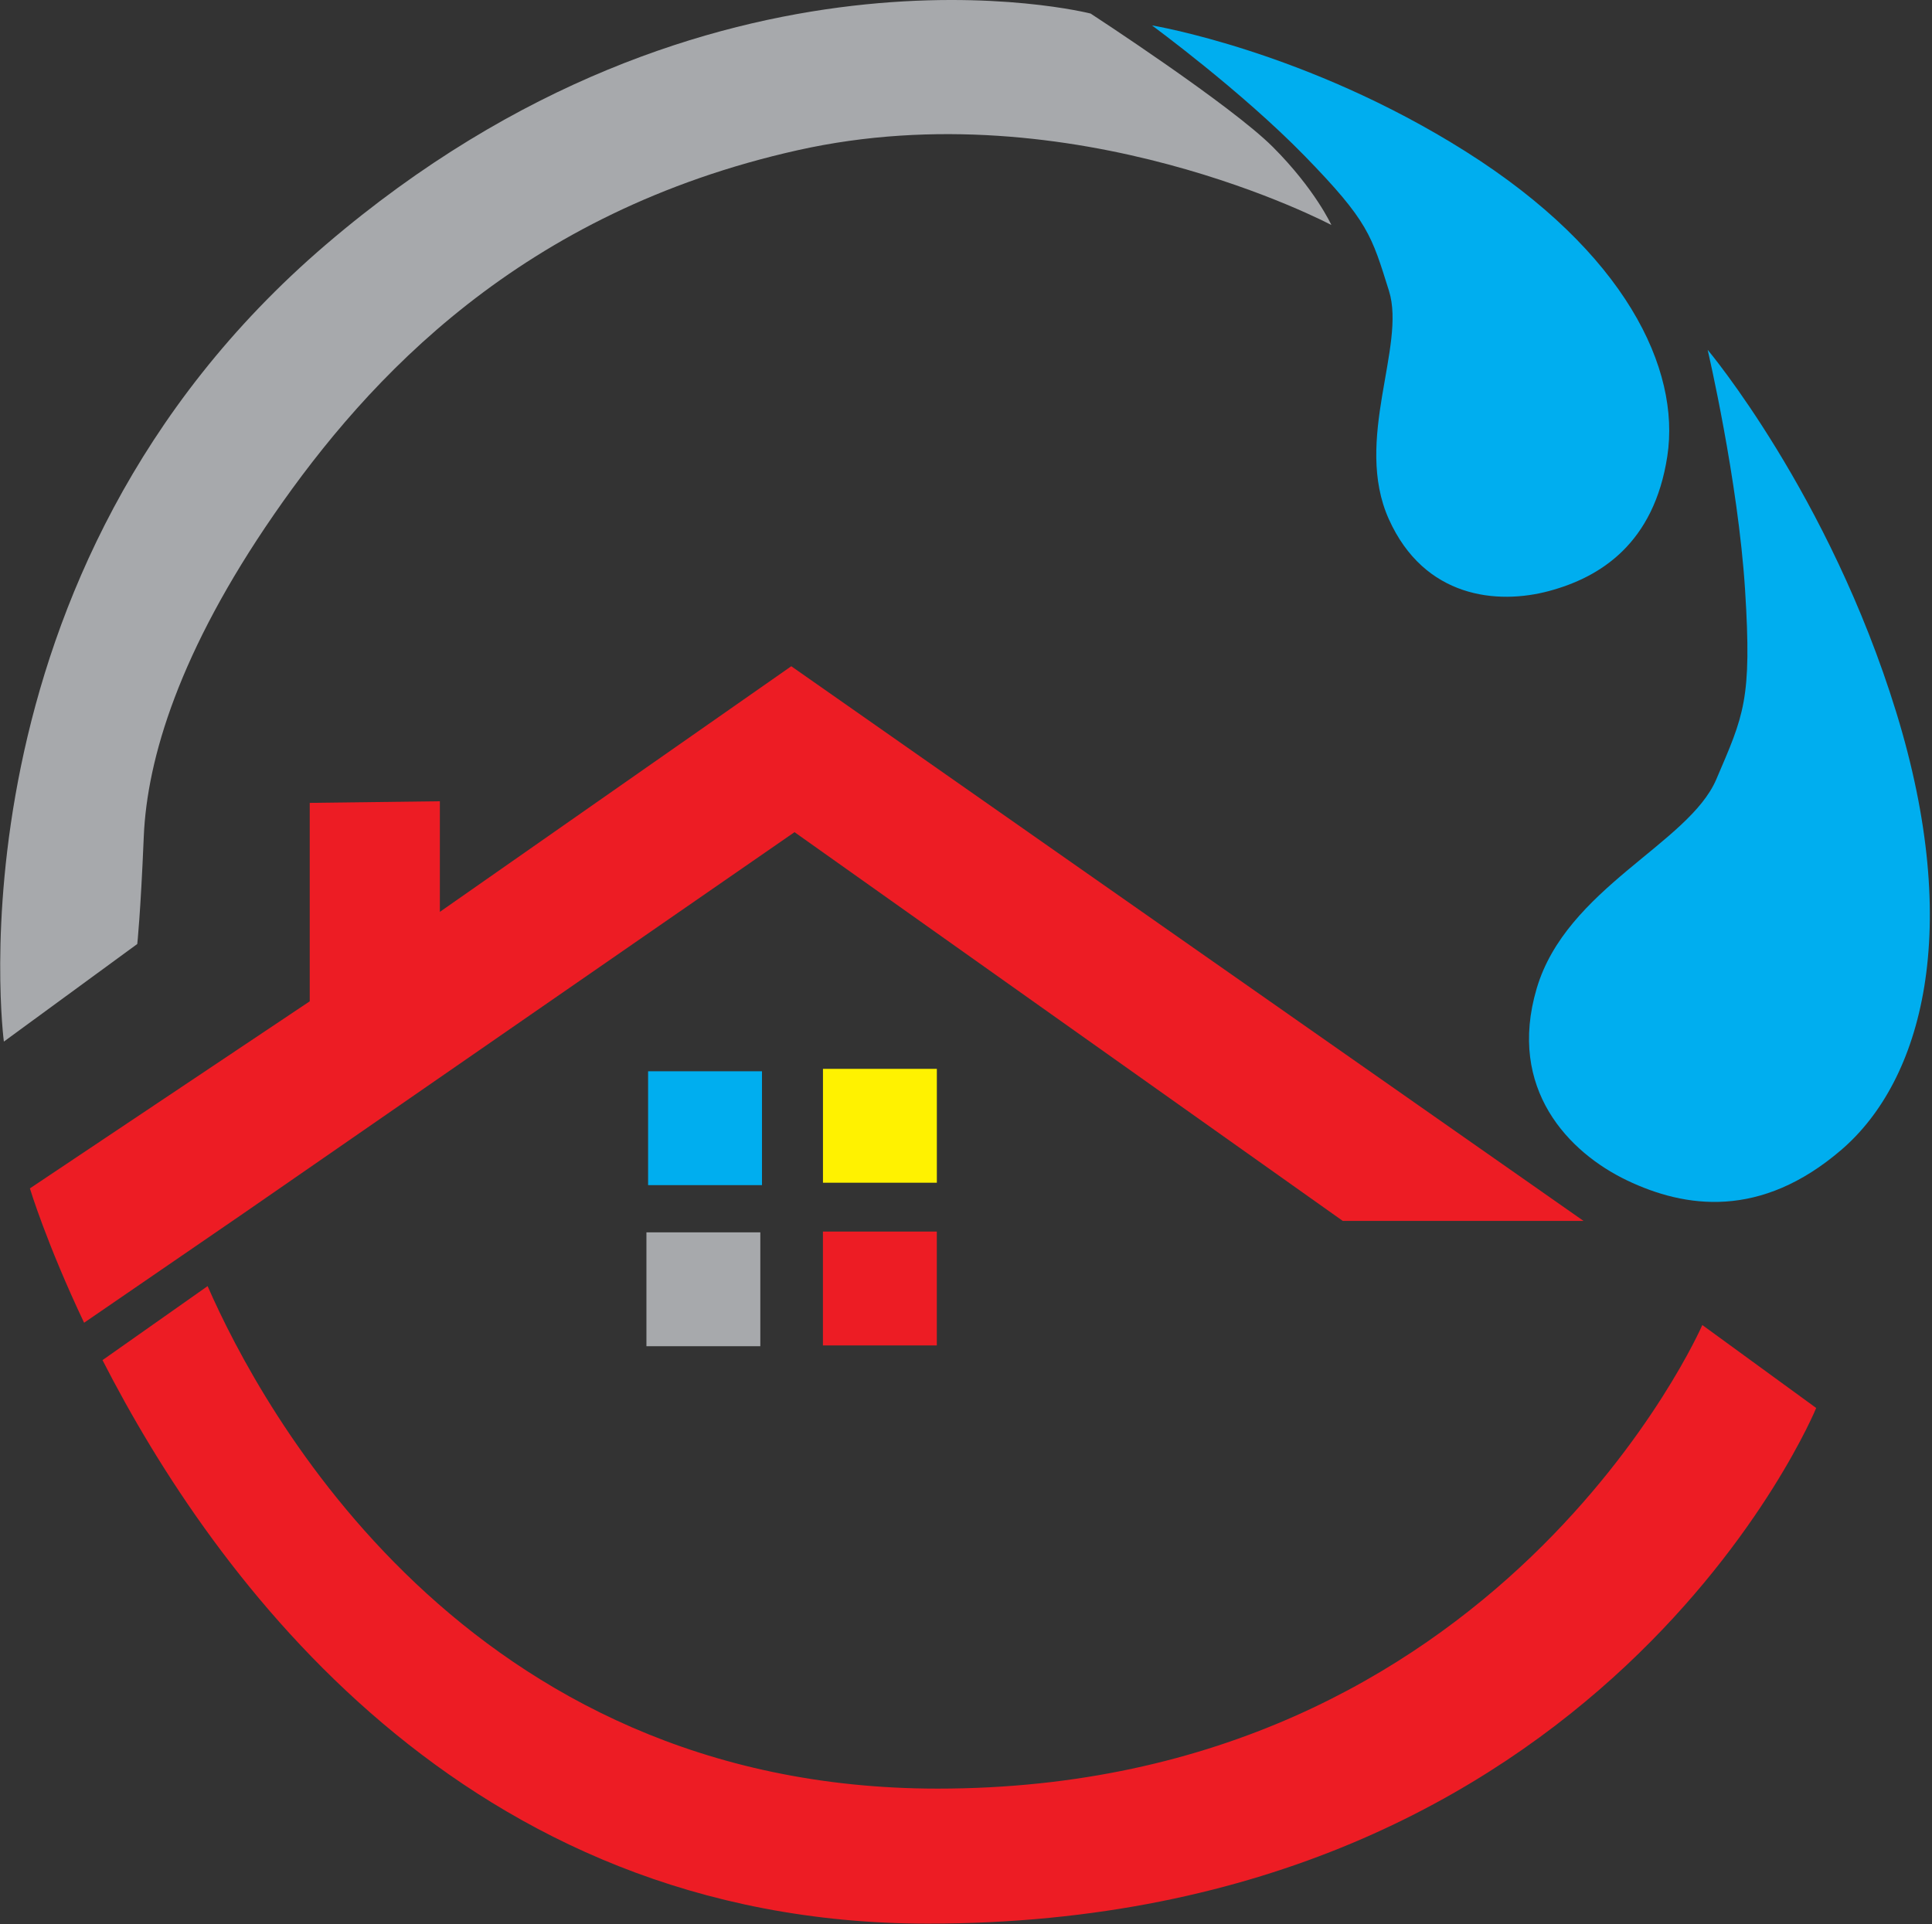
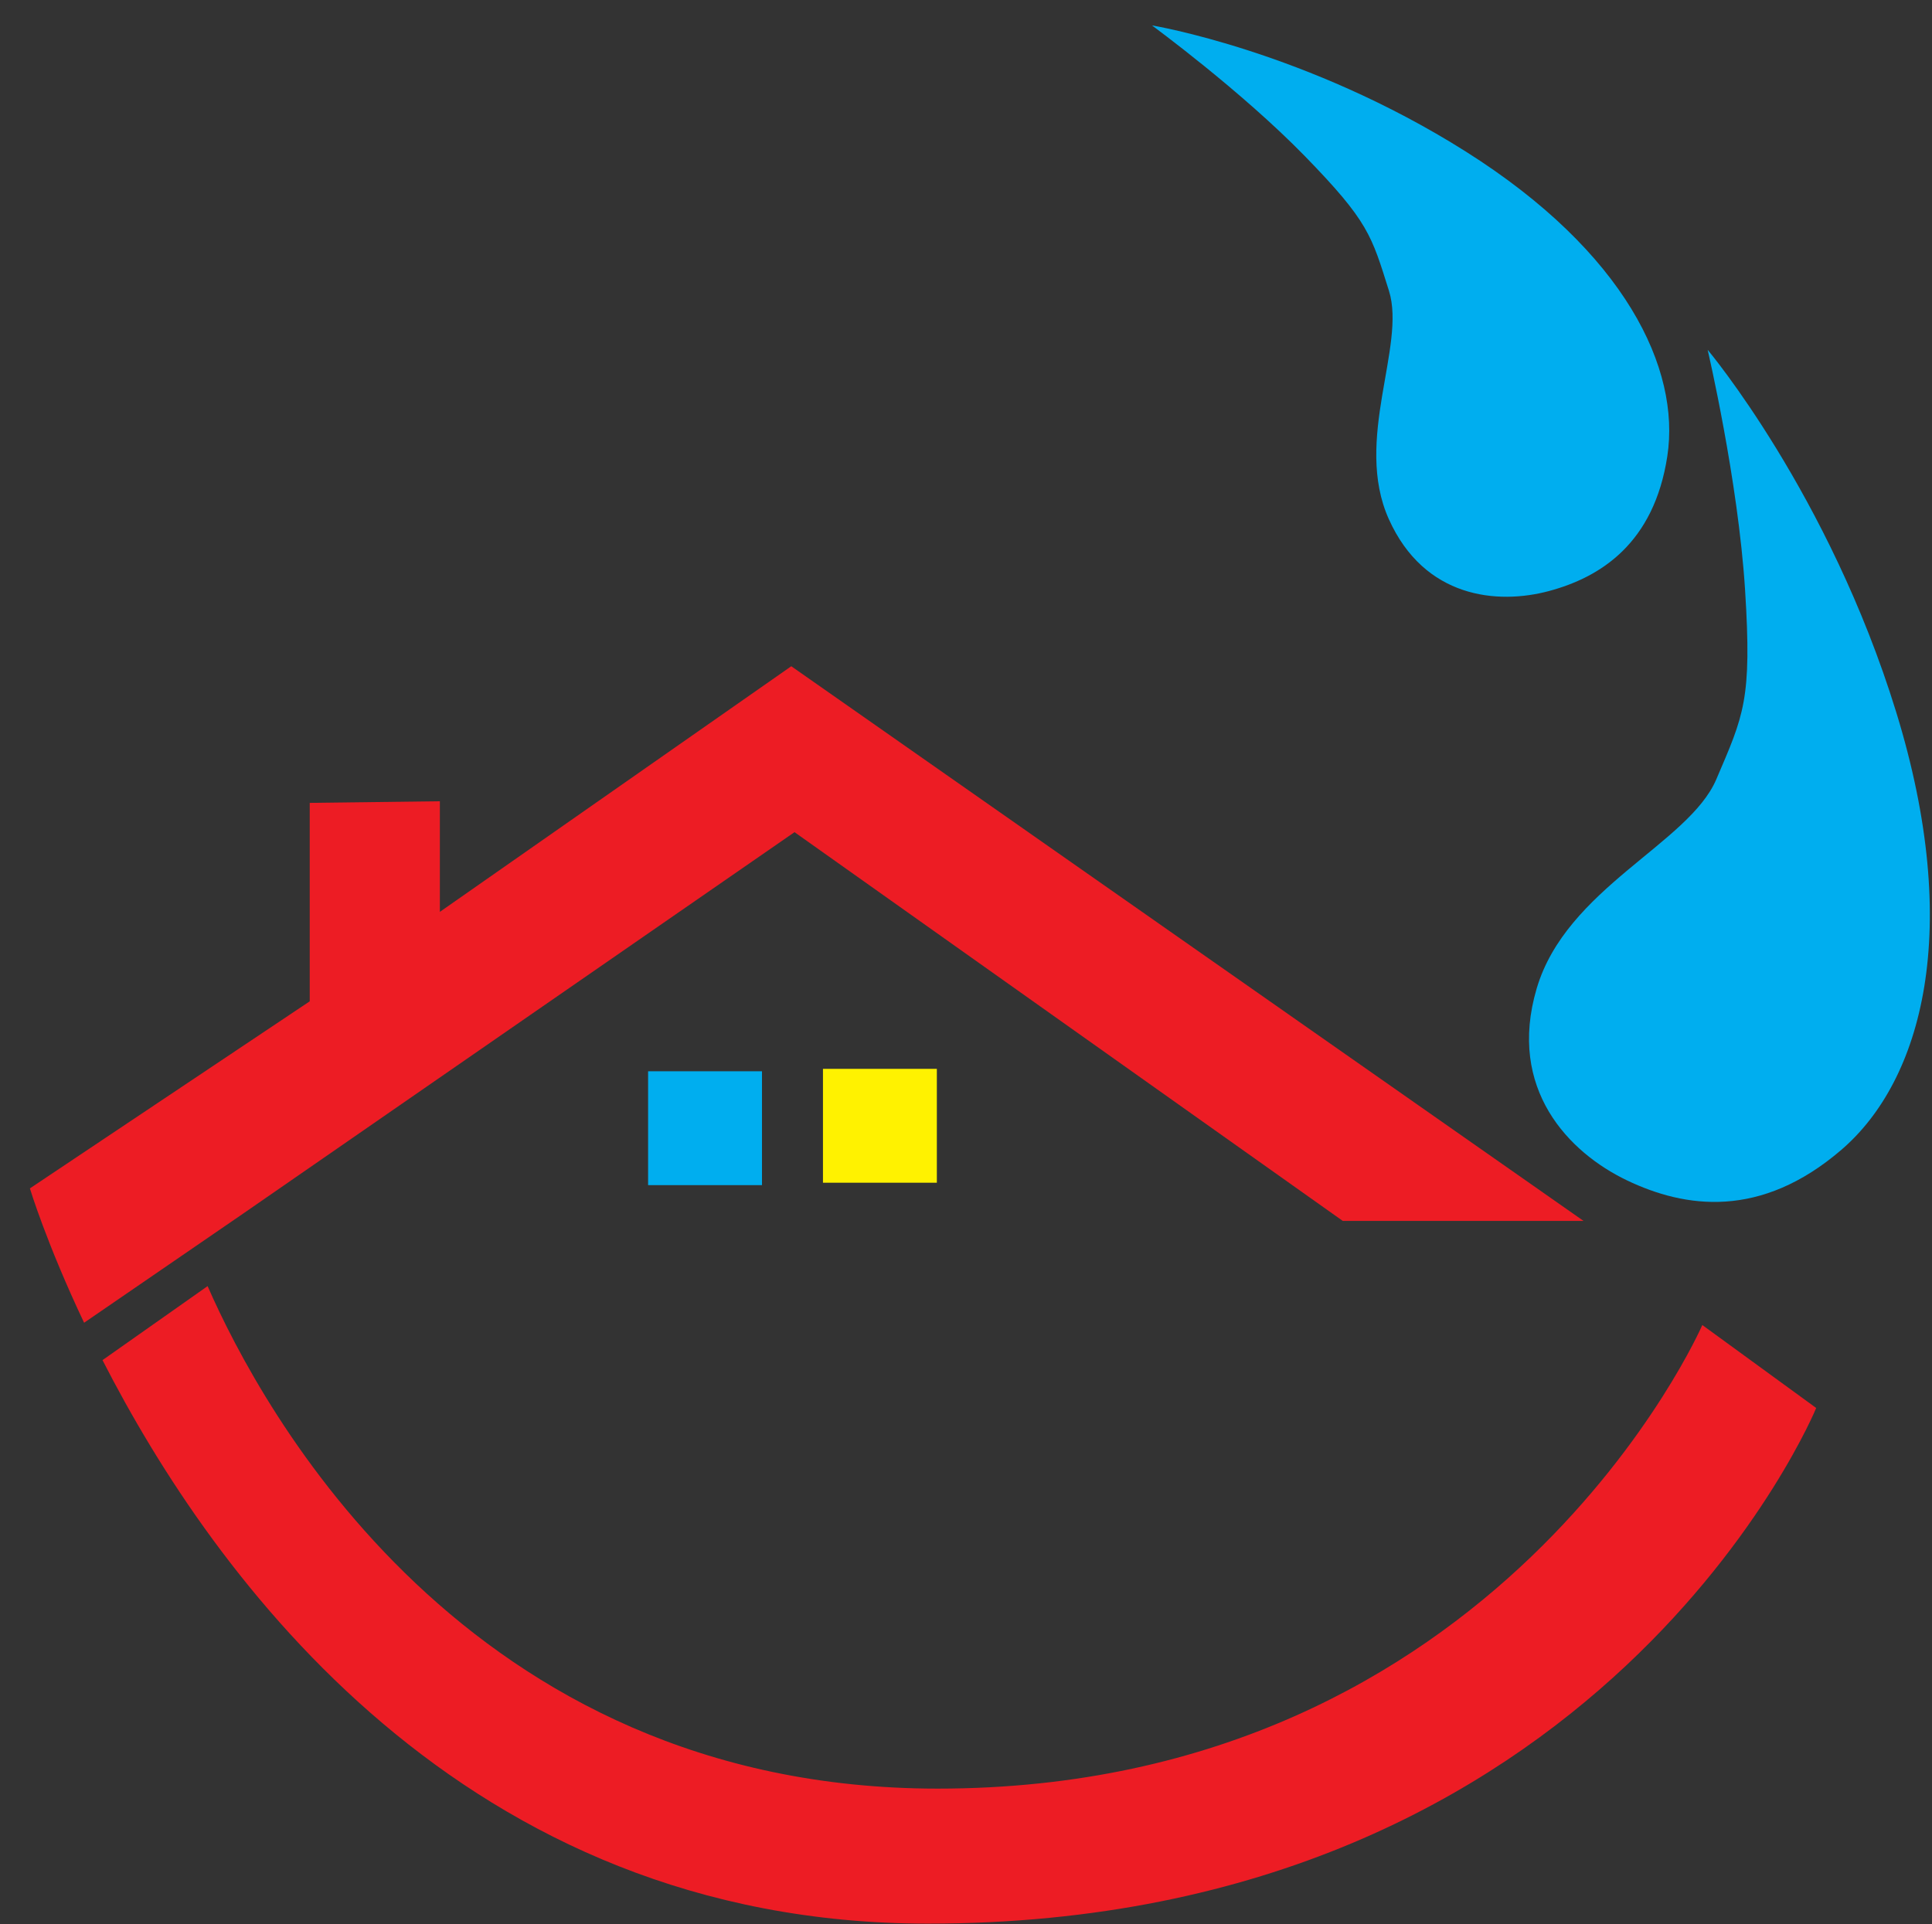
<svg xmlns="http://www.w3.org/2000/svg" width="100%" height="100%" viewBox="0 0 513 511" version="1.1" xml:space="preserve" style="fill-rule:evenodd;clip-rule:evenodd;stroke-linejoin:round;stroke-miterlimit:2;">
  <rect x="0" y="0" width="513" height="511" fill="#333333" stroke="none" />
  <g transform="matrix(1,0,0,1,-52.172,-0.696)">
    <g transform="matrix(1,0,0,1,1177.39,-0.696)">
      <g transform="matrix(1,0,0,1,0.39,0.696)">
        <g transform="matrix(1.411,0,0,1.411,-1370.34,0.429)">
          <path d="M426.135,229.98L471.446,229.98L322.35,125.583L256.221,171.812L256.221,150.994L231.73,151.299L231.73,188.65L179.071,223.857C179.071,223.857 182.179,234.167 189.271,249.144L219.165,228.627L322.962,156.811L426.135,229.98ZM192.737,256.179C213.641,297.07 260.659,362.238 348.067,362.238C475.426,362.238 515.225,265.188 515.225,265.188L493.795,249.574C493.795,249.574 455.832,336.827 349.904,336.827C261.014,336.827 222.581,265.273 212.514,242.25L192.737,256.179Z" style="fill:rgb(237,28,36);" />
        </g>
        <g transform="matrix(1.411,0,0,1.411,-1370.34,0.429)">
          <rect x="295.408" y="201.815" width="21.431" height="21.43" style="fill:rgb(0,174,239);" />
        </g>
        <g transform="matrix(1.411,0,0,1.411,-1370.34,0.429)">
          <rect x="328.316" y="201.359" width="21.43" height="21.431" style="fill:rgb(255,242,0);" />
        </g>
        <g transform="matrix(1.411,0,0,1.411,-1370.34,0.429)">
-           <rect x="295.094" y="232.131" width="21.432" height="21.431" style="fill:rgb(167,169,172);" />
-         </g>
+           </g>
        <g transform="matrix(1.411,0,0,1.411,-1370.34,0.429)">
-           <rect x="328.309" y="231.982" width="21.43" height="21.431" style="fill:rgb(237,28,36);" />
-         </g>
+           </g>
        <g transform="matrix(1.411,0,0,1.411,-1370.34,0.429)">
          <path d="M494.796,66.021C494.796,66.021 517.626,93.163 530.27,134.181C542.913,175.199 535.184,203.508 519.975,216.587C504.765,229.665 490.556,227.583 479.613,222.346C468.672,217.109 457.053,205.149 462.62,186.25C468.186,167.351 491.239,158.993 496.419,146.883C501.598,134.774 503.154,131.935 501.842,111.237C500.53,90.538 494.796,66.021 494.796,66.021Z" style="fill:rgb(0,174,239);" />
        </g>
        <g transform="matrix(1.411,0,0,1.411,-1370.34,0.429)">
          <path d="M390.221,4.972C390.221,4.972 419.203,9.729 449.261,28.699C479.32,47.669 489.72,69.631 487.209,86.051C484.698,102.471 474.642,108.822 464.941,111.428C455.24,114.034 441.489,112.779 434.801,97.897C428.114,83.016 438.1,65.336 434.828,54.931C431.557,44.527 431.005,41.904 419.023,29.599C407.041,17.294 390.221,4.972 390.221,4.972Z" style="fill:rgb(0,174,239);" />
        </g>
        <g transform="matrix(1.411,0,0,1.411,-1370.34,0.429)">
-           <path d="M174.173,196.228C174.173,196.228 162.539,108.056 234.791,46.214C307.042,-15.628 378.682,2.74 378.682,2.74C378.682,2.74 405.011,19.885 412.971,27.845C420.93,35.805 423.992,42.54 423.992,42.54C423.992,42.54 375.621,16.824 323.575,28.457C271.528,40.09 242.751,71.319 224.994,97.035C207.237,122.752 201.115,142.957 200.502,157.653C199.889,172.348 199.278,177.858 199.278,177.858L174.173,196.228Z" style="fill:rgb(167,169,172);" />
-         </g>
+           </g>
      </g>
    </g>
  </g>
</svg>